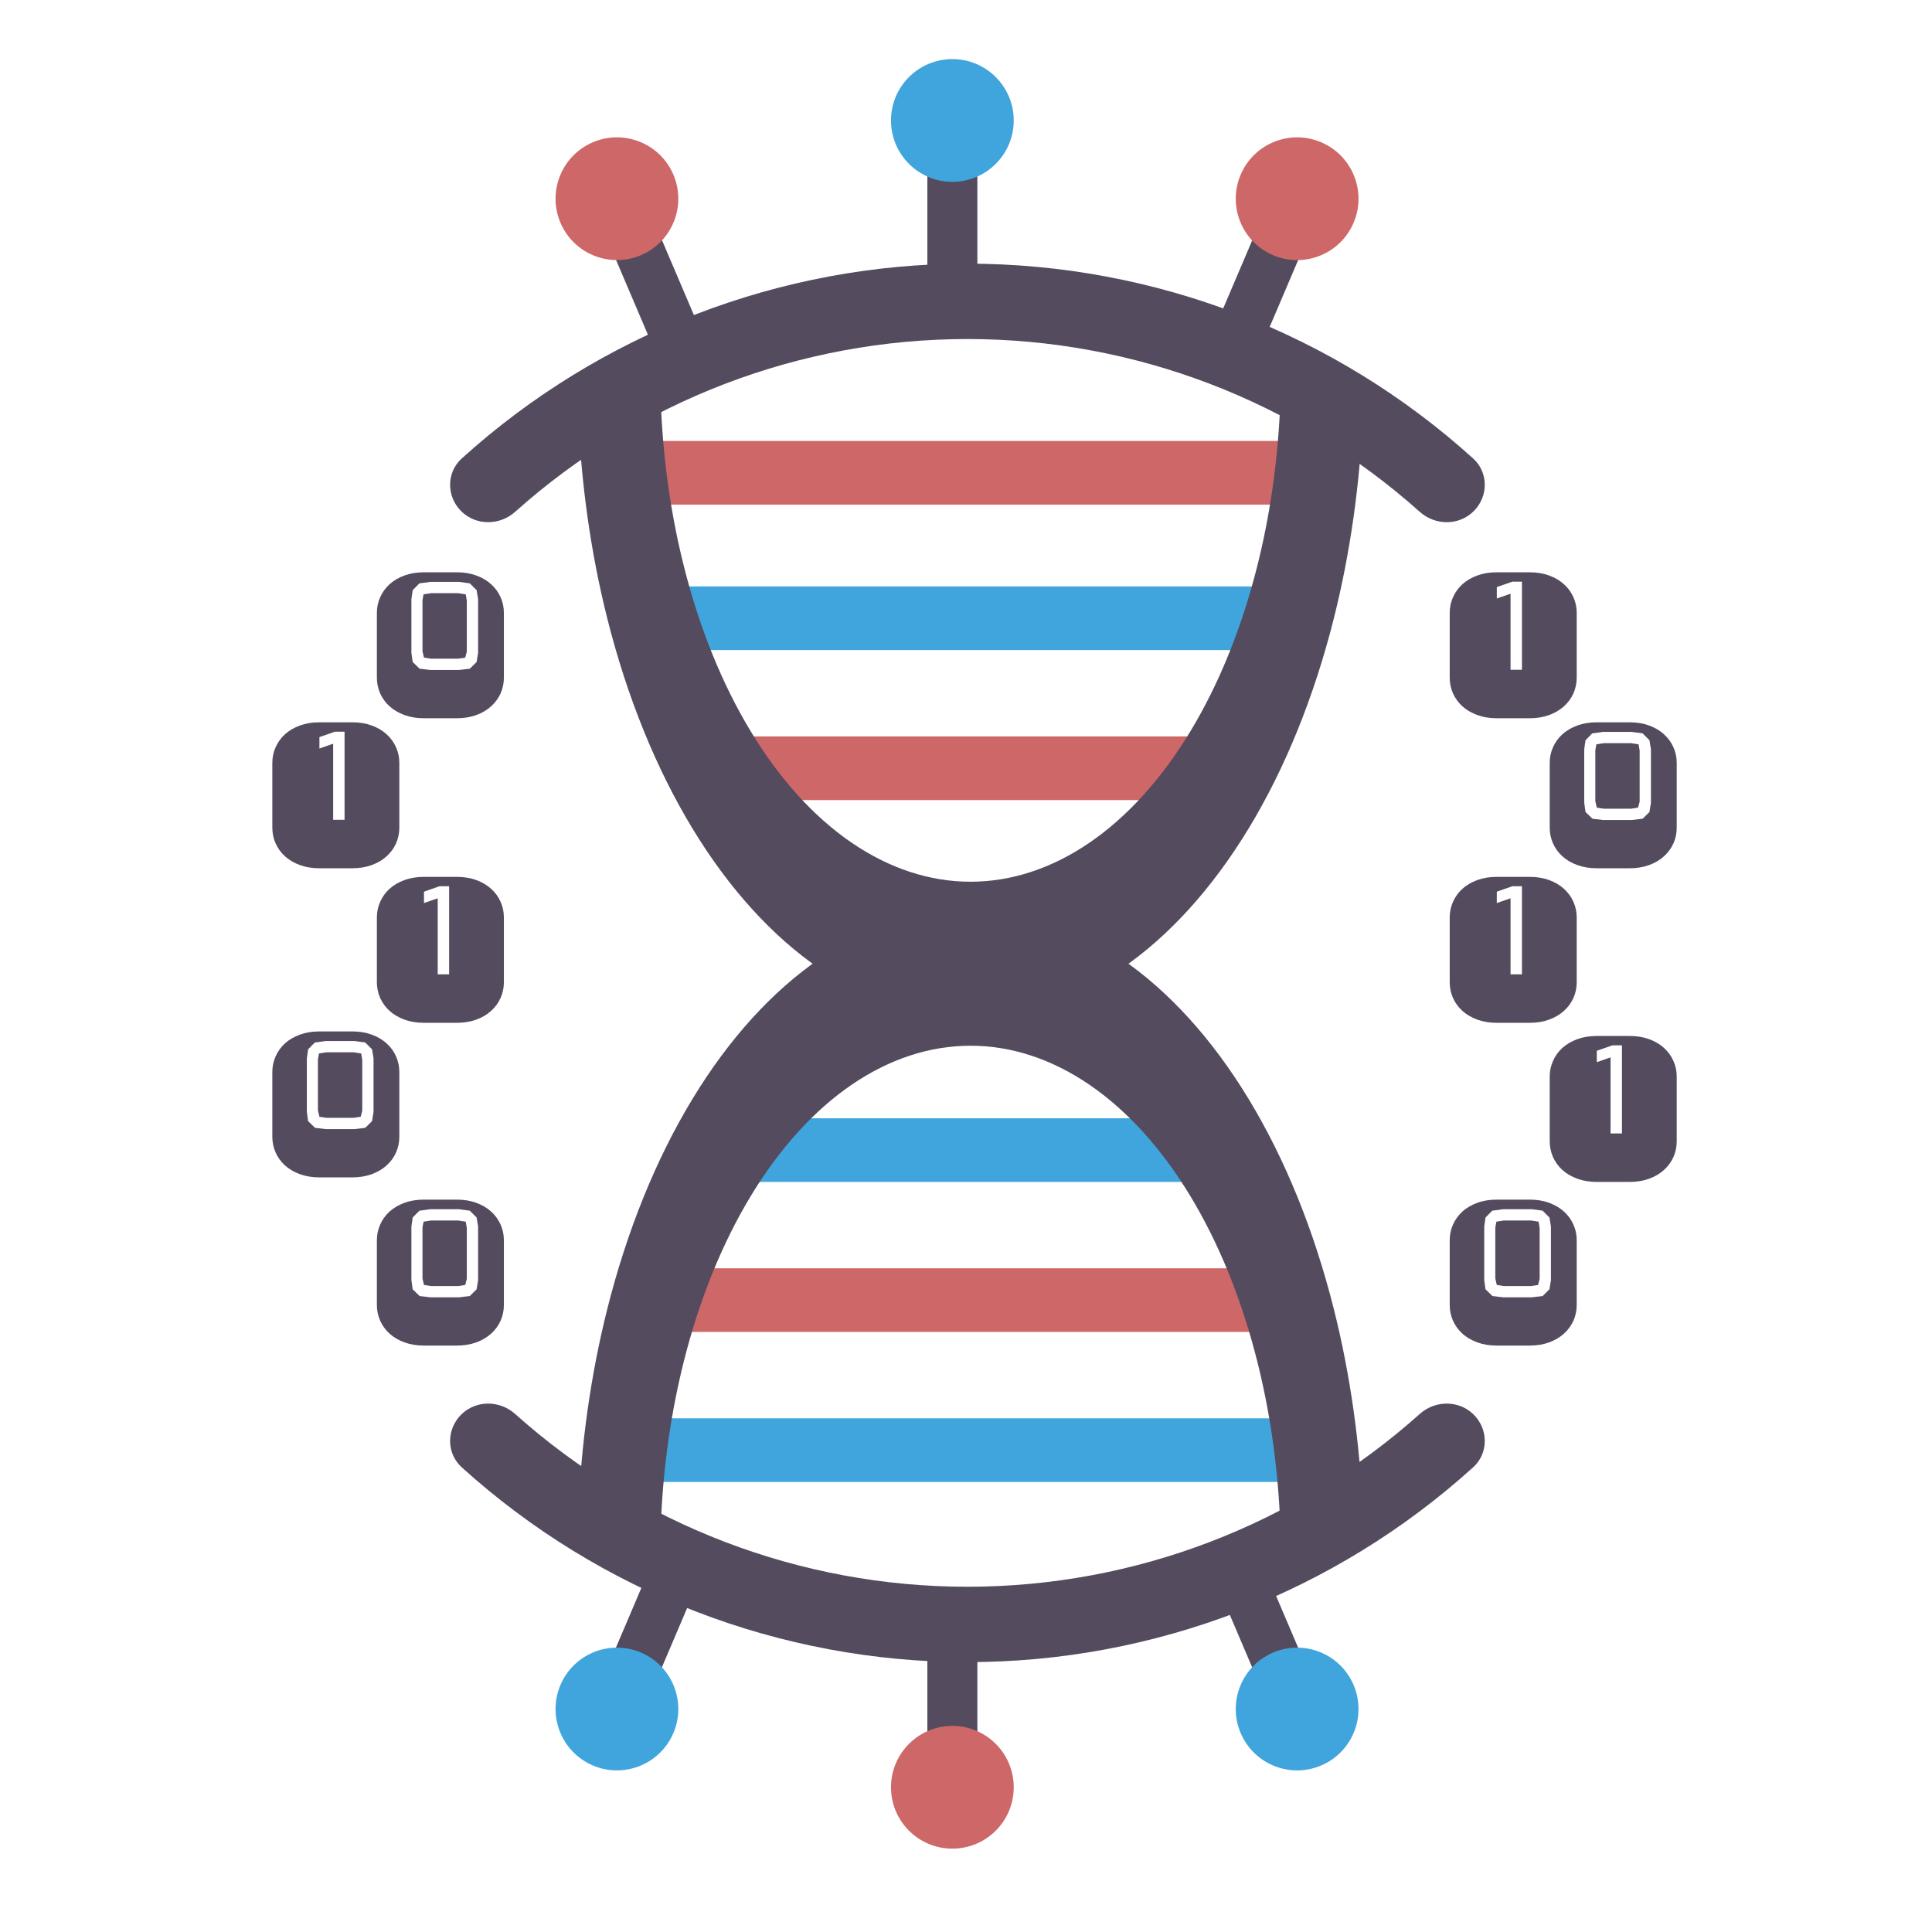
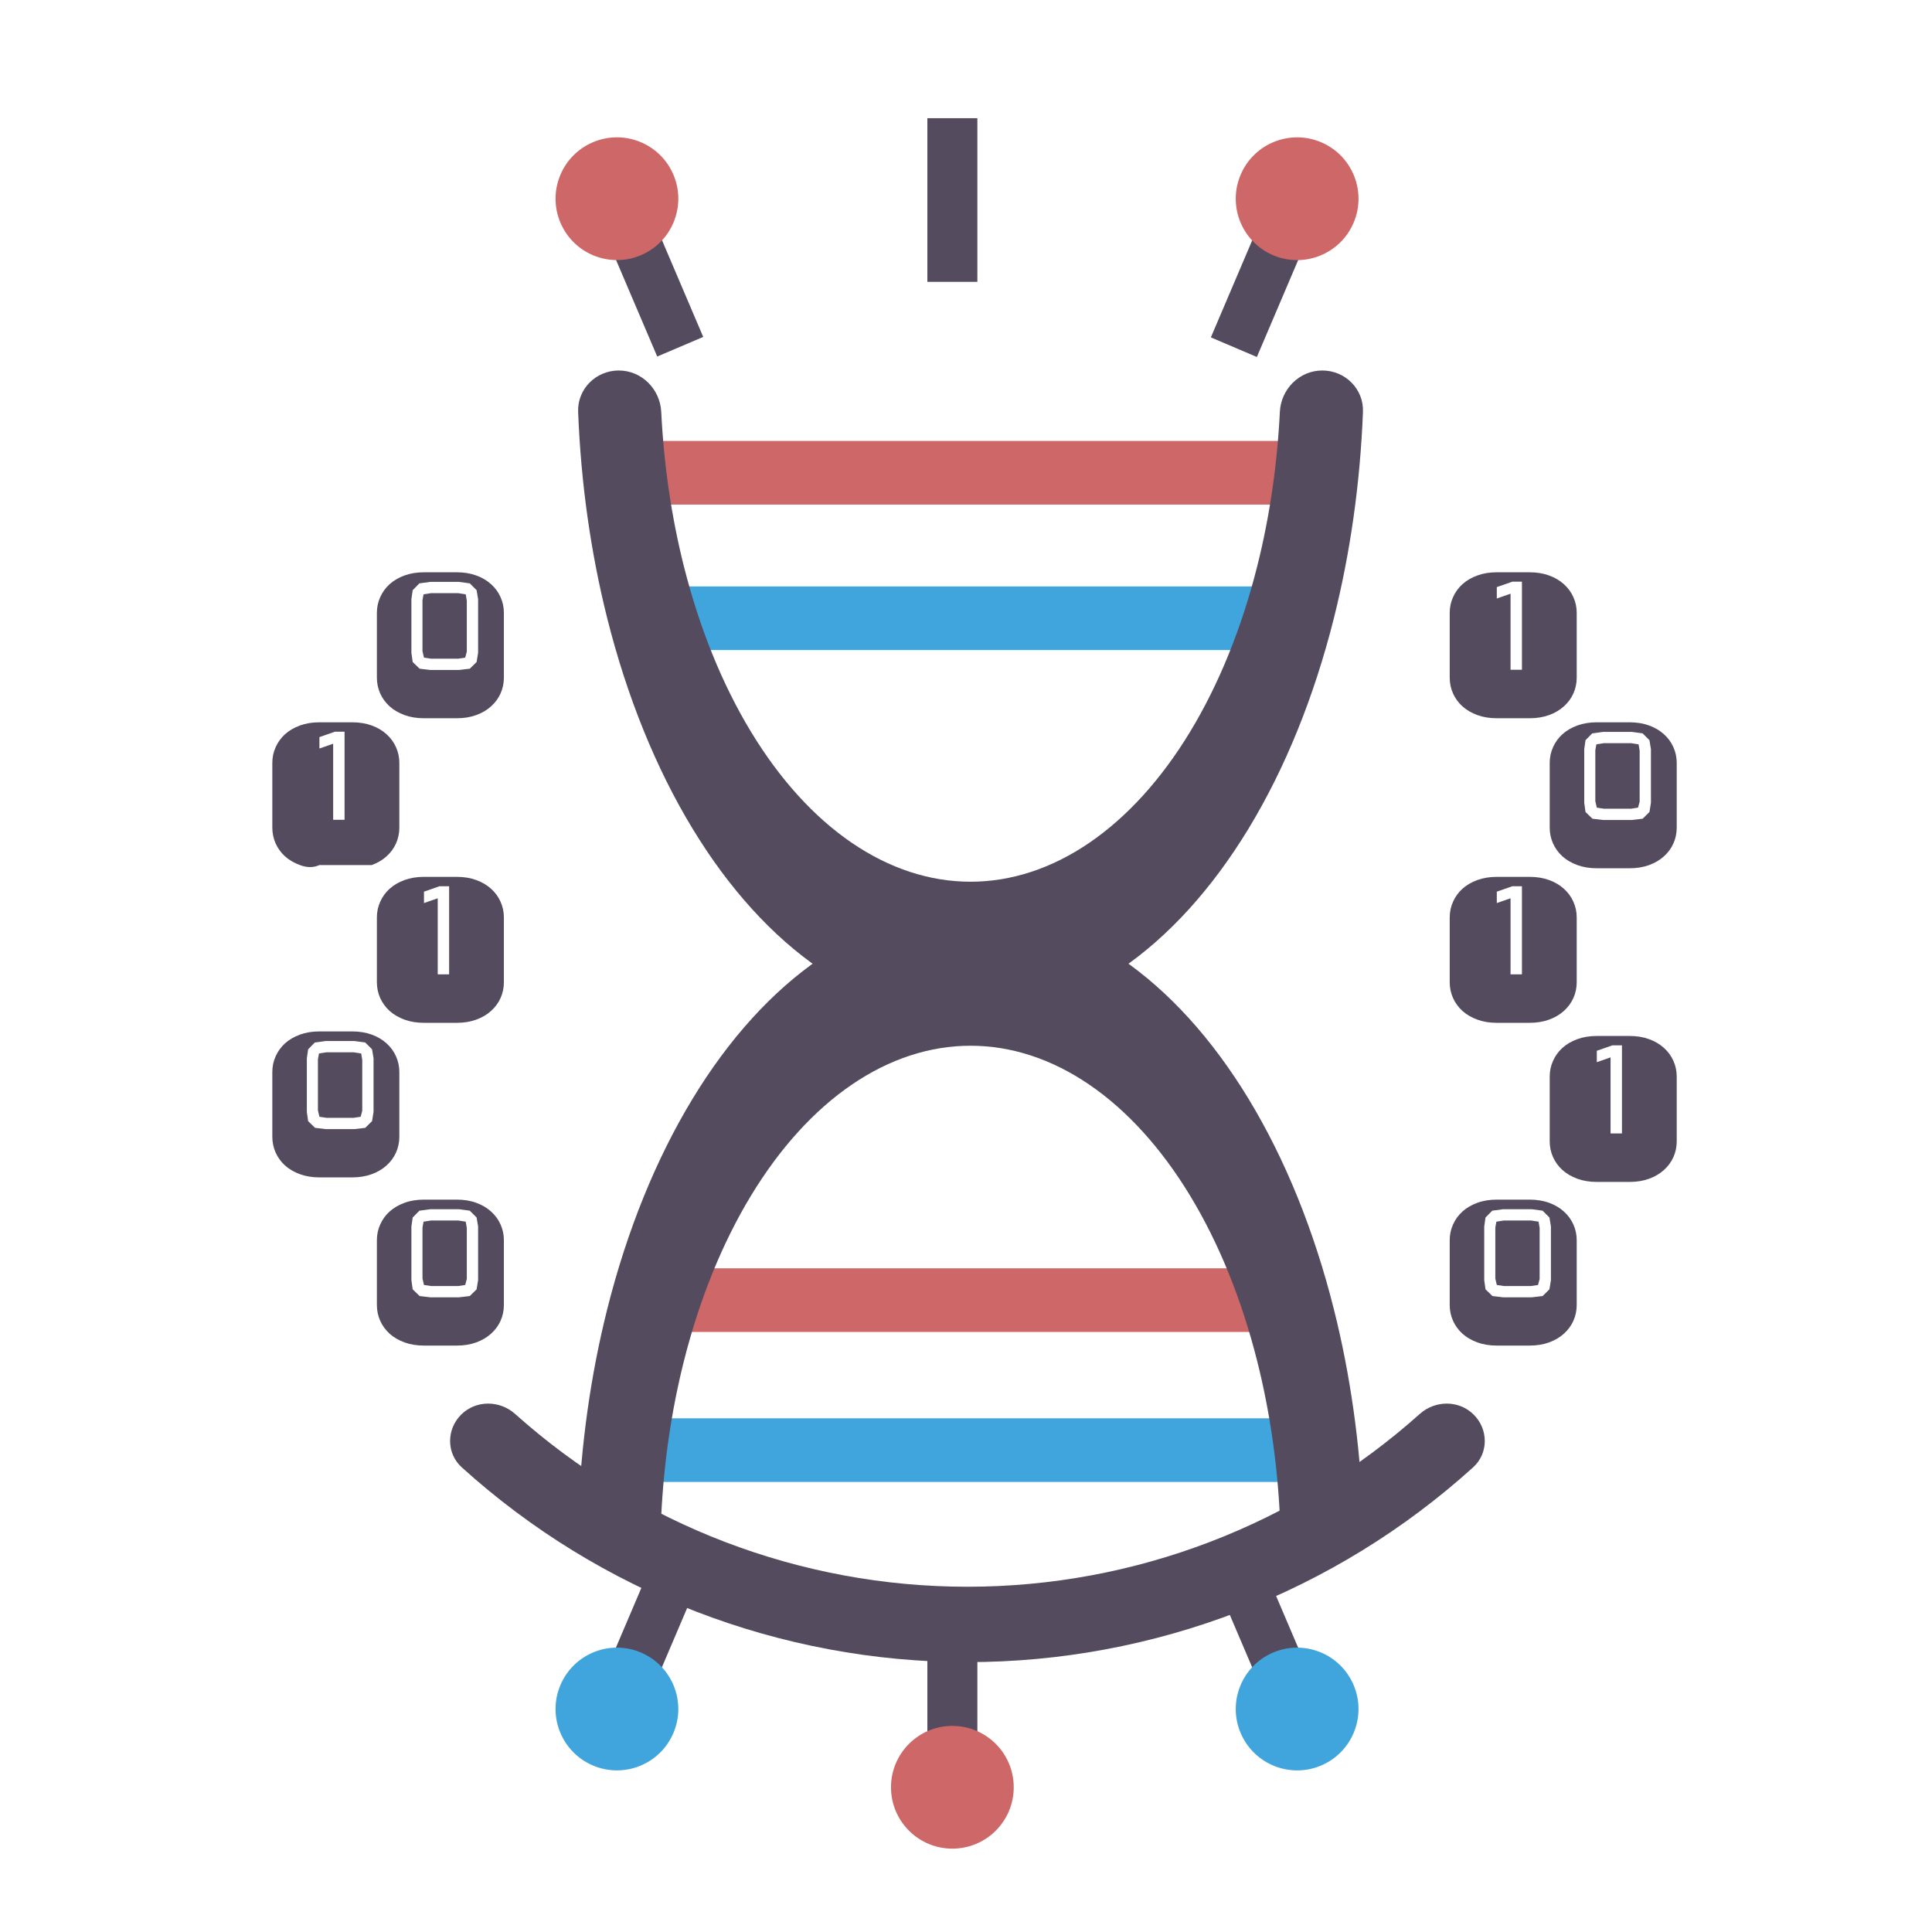
<svg xmlns="http://www.w3.org/2000/svg" width="425" height="425" viewBox="0 0 425 425" fill="none">
  <g clip-path="url(#clip0_0_1)">
    <rect x="133" y="97" width="161" height="14" fill="#CE6767" />
    <rect x="143" y="129" width="142" height="14" fill="#40A5DD" />
-     <rect x="153" y="162" width="120" height="14" fill="#CE6767" />
-     <rect x="153" y="246" width="120" height="14" fill="#40A5DD" />
    <rect x="142" y="279" width="142" height="14" fill="#CE6767" />
    <rect x="133" y="312" width="161" height="14" fill="#40A5DD" />
    <path d="M324.204 311.204C327.442 314.442 327.455 319.708 324.06 322.78C293.649 350.295 254.023 365.633 212.817 365.633C171.61 365.633 131.984 350.295 101.573 322.78C98.178 319.708 98.191 314.442 101.429 311.204V311.204C104.667 307.966 109.902 307.986 113.314 311.039C140.602 335.453 176.008 349.051 212.817 349.051C249.625 349.051 285.031 335.453 312.319 311.039C315.731 307.986 320.966 307.966 324.204 311.204V311.204Z" fill="#544B5F" />
-     <path d="M324.204 112.429C327.442 109.191 327.455 103.925 324.06 100.853C293.649 73.338 254.023 58 212.817 58C171.61 58 131.984 73.338 101.573 100.853C98.178 103.925 98.191 109.191 101.429 112.429V112.429C104.667 115.667 109.902 115.647 113.314 112.594C140.602 88.18 176.008 74.582 212.817 74.582C249.625 74.582 285.031 88.18 312.319 112.594C315.731 115.647 320.966 115.667 324.204 112.429V112.429Z" fill="#544B5F" />
    <path d="M136.117 81.5C131.082 81.5 126.981 85.584 127.177 90.615C127.784 106.21 129.945 121.556 133.584 136.032C137.931 153.321 144.303 169.03 152.335 182.263C160.368 195.495 169.903 205.992 180.398 213.153C190.893 220.314 202.141 224 213.5 224C224.859 224 236.107 220.314 246.602 213.153C257.097 205.992 266.632 195.495 274.665 182.263C282.697 169.03 289.069 153.321 293.416 136.032C297.055 121.556 299.216 106.21 299.823 90.615C300.019 85.584 295.918 81.5 290.883 81.5V81.5C285.847 81.5 281.789 85.585 281.541 90.614C280.966 102.26 279.292 113.707 276.569 124.537C273.138 138.181 268.11 150.579 261.771 161.021C255.432 171.464 247.906 179.748 239.624 185.4C231.342 191.051 222.465 193.96 213.5 193.96C204.535 193.96 195.658 191.051 187.376 185.4C179.094 179.748 171.568 171.464 165.229 161.021C158.89 150.579 153.862 138.181 150.431 124.537C147.708 113.707 146.034 102.26 145.459 90.614C145.211 85.585 141.153 81.5 136.117 81.5V81.5Z" fill="#544B5F" />
    <path d="M136.117 342.5C131.082 342.5 126.981 338.416 127.177 333.385C127.784 317.79 129.945 302.444 133.584 287.968C137.931 270.679 144.303 254.97 152.335 241.737C160.368 228.505 169.903 218.008 180.398 210.847C190.893 203.686 202.141 200 213.5 200C224.859 200 236.107 203.686 246.602 210.847C257.097 218.008 266.632 228.505 274.665 241.737C282.697 254.97 289.069 270.679 293.416 287.968C297.055 302.444 299.216 317.79 299.823 333.385C300.019 338.416 295.918 342.5 290.883 342.5V342.5C285.847 342.5 281.789 338.415 281.541 333.386C280.966 321.74 279.292 310.293 276.569 299.463C273.138 285.819 268.11 273.421 261.771 262.979C255.432 252.536 247.906 244.252 239.624 238.6C231.342 232.949 222.465 230.04 213.5 230.04C204.535 230.04 195.658 232.949 187.376 238.6C179.094 244.252 171.568 252.536 165.229 262.979C158.89 273.421 153.862 285.819 150.431 299.463C147.708 310.293 146.034 321.74 145.459 333.386C145.211 338.415 141.153 342.5 136.117 342.5V342.5Z" fill="#544B5F" />
    <rect x="204" y="26" width="11" height="36" fill="#544B5F" />
-     <circle cx="209.5" cy="26.5" r="13.5" fill="#40A5DD" />
    <rect x="130.458" y="45.314" width="11" height="36" transform="rotate(-23.091 130.458 45.314)" fill="#544B5F" />
    <circle cx="135.713" cy="43.713" r="13.5" transform="rotate(-23.091 135.713 43.713)" fill="#CE6767" />
    <rect width="11" height="36" transform="matrix(-0.92 -0.392 -0.392 0.92 290.597 45.41)" fill="#544B5F" />
    <circle cx="13.5" cy="13.5" r="13.5" transform="matrix(-0.92 -0.392 -0.392 0.92 303.054 36.589)" fill="#CE6767" />
    <rect width="11" height="36" transform="matrix(1 0 0 -1 204 393.663)" fill="#544B5F" />
    <circle cx="13.5" cy="13.5" r="13.5" transform="matrix(1 0 0 -1 196 406.663)" fill="#CE6767" />
    <rect width="11" height="36" transform="matrix(0.92 0.392 0.392 -0.92 130.458 374.253)" fill="#544B5F" />
    <circle cx="13.5" cy="13.5" r="13.5" transform="matrix(0.92 0.392 0.392 -0.92 118 383.074)" fill="#40A5DD" />
    <rect x="290.597" y="374.253" width="11" height="36" transform="rotate(156.909 290.597 374.253)" fill="#544B5F" />
    <circle cx="285.341" cy="375.95" r="13.5" transform="rotate(156.909 285.341 375.95)" fill="#40A5DD" />
    <path d="M100.484 125.891C102.062 125.891 103.492 126.125 104.773 126.594C106.055 127.062 107.141 127.703 108.031 128.516C108.938 129.328 109.633 130.281 110.117 131.375C110.602 132.453 110.844 133.602 110.844 134.82V149.07C110.844 150.289 110.602 151.445 110.117 152.539C109.633 153.617 108.938 154.562 108.031 155.375C107.141 156.188 106.055 156.828 104.773 157.297C103.492 157.766 102.062 158 100.484 158H93.266C91.688 158 90.258 157.766 88.977 157.297C87.695 156.828 86.602 156.188 85.695 155.375C84.805 154.562 84.117 153.617 83.633 152.539C83.148 151.445 82.906 150.289 82.906 149.07V134.82C82.906 133.602 83.148 132.453 83.633 131.375C84.117 130.281 84.805 129.328 85.695 128.516C86.602 127.703 87.695 127.062 88.977 126.594C90.258 126.125 91.688 125.891 93.266 125.891H100.484ZM105.172 131.797L104.844 129.828L103.344 128.328L100.953 128H94.672L92.258 128.328L90.781 129.828L90.5 131.797V143.609L90.781 145.625L92.305 147.102L94.672 147.383H100.953L103.344 147.102L104.844 145.625L105.172 143.609V131.797ZM102.336 144.664L100.812 144.898H94.812L93.266 144.664L92.938 143.258V132.031L93.172 130.742L94.812 130.484H100.812L102.453 130.742L102.688 132.125V143.352L102.336 144.664Z" fill="#544B5F" />
    <path d="M77.484 226.891C79.062 226.891 80.492 227.125 81.773 227.594C83.055 228.062 84.141 228.703 85.031 229.516C85.938 230.328 86.633 231.281 87.117 232.375C87.602 233.453 87.844 234.602 87.844 235.82V250.07C87.844 251.289 87.602 252.445 87.117 253.539C86.633 254.617 85.938 255.562 85.031 256.375C84.141 257.188 83.055 257.828 81.773 258.297C80.492 258.766 79.062 259 77.484 259H70.266C68.688 259 67.258 258.766 65.977 258.297C64.695 257.828 63.602 257.188 62.695 256.375C61.805 255.562 61.117 254.617 60.633 253.539C60.148 252.445 59.906 251.289 59.906 250.07V235.82C59.906 234.602 60.148 233.453 60.633 232.375C61.117 231.281 61.805 230.328 62.695 229.516C63.602 228.703 64.695 228.062 65.977 227.594C67.258 227.125 68.688 226.891 70.266 226.891H77.484ZM82.172 232.797L81.844 230.828L80.344 229.328L77.953 229H71.672L69.258 229.328L67.781 230.828L67.5 232.797V244.609L67.781 246.625L69.305 248.102L71.672 248.383H77.953L80.344 248.102L81.844 246.625L82.172 244.609V232.797ZM79.336 245.664L77.812 245.898H71.812L70.266 245.664L69.938 244.258V233.031L70.172 231.742L71.812 231.484H77.812L79.453 231.742L79.688 233.125V244.352L79.336 245.664Z" fill="#544B5F" />
    <path d="M100.484 263.891C102.062 263.891 103.492 264.125 104.773 264.594C106.055 265.062 107.141 265.703 108.031 266.516C108.938 267.328 109.633 268.281 110.117 269.375C110.602 270.453 110.844 271.602 110.844 272.82V287.07C110.844 288.289 110.602 289.445 110.117 290.539C109.633 291.617 108.938 292.562 108.031 293.375C107.141 294.188 106.055 294.828 104.773 295.297C103.492 295.766 102.062 296 100.484 296H93.266C91.688 296 90.258 295.766 88.977 295.297C87.695 294.828 86.602 294.188 85.695 293.375C84.805 292.562 84.117 291.617 83.633 290.539C83.148 289.445 82.906 288.289 82.906 287.07V272.82C82.906 271.602 83.148 270.453 83.633 269.375C84.117 268.281 84.805 267.328 85.695 266.516C86.602 265.703 87.695 265.062 88.977 264.594C90.258 264.125 91.688 263.891 93.266 263.891H100.484ZM105.172 269.797L104.844 267.828L103.344 266.328L100.953 266H94.672L92.258 266.328L90.781 267.828L90.5 269.797V281.609L90.781 283.625L92.305 285.102L94.672 285.383H100.953L103.344 285.102L104.844 283.625L105.172 281.609V269.797ZM102.336 282.664L100.812 282.898H94.812L93.266 282.664L92.938 281.258V270.031L93.172 268.742L94.812 268.484H100.812L102.453 268.742L102.688 270.125V281.352L102.336 282.664Z" fill="#544B5F" />
-     <path d="M75.797 160.953H73.688L70.266 162.148V164.656L73.289 163.602V180.336H75.797V160.953ZM77.484 158.891C79.062 158.891 80.492 159.125 81.773 159.594C83.055 160.062 84.141 160.703 85.031 161.516C85.938 162.328 86.633 163.281 87.117 164.375C87.602 165.453 87.844 166.602 87.844 167.82V182.07C87.844 183.289 87.602 184.445 87.117 185.539C86.633 186.617 85.938 187.562 85.031 188.375C84.141 189.188 83.055 189.828 81.773 190.297C80.492 190.766 79.062 191 77.484 191H70.266C68.688 191 67.258 190.766 65.977 190.297C64.695 189.828 63.602 189.188 62.695 188.375C61.805 187.562 61.117 186.617 60.633 185.539C60.148 184.445 59.906 183.289 59.906 182.07V167.82C59.906 166.602 60.148 165.453 60.633 164.375C61.117 163.281 61.805 162.328 62.695 161.516C63.602 160.703 64.695 160.062 65.977 159.594C67.258 159.125 68.688 158.891 70.266 158.891H77.484Z" fill="#544B5F" />
+     <path d="M75.797 160.953H73.688L70.266 162.148V164.656L73.289 163.602V180.336H75.797V160.953ZM77.484 158.891C79.062 158.891 80.492 159.125 81.773 159.594C83.055 160.062 84.141 160.703 85.031 161.516C85.938 162.328 86.633 163.281 87.117 164.375C87.602 165.453 87.844 166.602 87.844 167.82V182.07C87.844 183.289 87.602 184.445 87.117 185.539C86.633 186.617 85.938 187.562 85.031 188.375C84.141 189.188 83.055 189.828 81.773 190.297H70.266C68.688 191 67.258 190.766 65.977 190.297C64.695 189.828 63.602 189.188 62.695 188.375C61.805 187.562 61.117 186.617 60.633 185.539C60.148 184.445 59.906 183.289 59.906 182.07V167.82C59.906 166.602 60.148 165.453 60.633 164.375C61.117 163.281 61.805 162.328 62.695 161.516C63.602 160.703 64.695 160.062 65.977 159.594C67.258 159.125 68.688 158.891 70.266 158.891H77.484Z" fill="#544B5F" />
    <path d="M98.797 194.953H96.688L93.266 196.148V198.656L96.289 197.602V214.336H98.797V194.953ZM100.484 192.891C102.062 192.891 103.492 193.125 104.773 193.594C106.055 194.062 107.141 194.703 108.031 195.516C108.938 196.328 109.633 197.281 110.117 198.375C110.602 199.453 110.844 200.602 110.844 201.82V216.07C110.844 217.289 110.602 218.445 110.117 219.539C109.633 220.617 108.938 221.562 108.031 222.375C107.141 223.188 106.055 223.828 104.773 224.297C103.492 224.766 102.062 225 100.484 225H93.266C91.688 225 90.258 224.766 88.977 224.297C87.695 223.828 86.602 223.188 85.695 222.375C84.805 221.562 84.117 220.617 83.633 219.539C83.148 218.445 82.906 217.289 82.906 216.07V201.82C82.906 200.602 83.148 199.453 83.633 198.375C84.117 197.281 84.805 196.328 85.695 195.516C86.602 194.703 87.695 194.062 88.977 193.594C90.258 193.125 91.688 192.891 93.266 192.891H100.484Z" fill="#544B5F" />
    <path d="M334.797 127.953H332.688L329.266 129.148V131.656L332.289 130.602V147.336H334.797V127.953ZM336.484 125.891C338.062 125.891 339.492 126.125 340.773 126.594C342.055 127.062 343.141 127.703 344.031 128.516C344.938 129.328 345.633 130.281 346.117 131.375C346.602 132.453 346.844 133.602 346.844 134.82V149.07C346.844 150.289 346.602 151.445 346.117 152.539C345.633 153.617 344.938 154.562 344.031 155.375C343.141 156.188 342.055 156.828 340.773 157.297C339.492 157.766 338.062 158 336.484 158H329.266C327.688 158 326.258 157.766 324.977 157.297C323.695 156.828 322.602 156.188 321.695 155.375C320.805 154.562 320.117 153.617 319.633 152.539C319.148 151.445 318.906 150.289 318.906 149.07V134.82C318.906 133.602 319.148 132.453 319.633 131.375C320.117 130.281 320.805 129.328 321.695 128.516C322.602 127.703 323.695 127.062 324.977 126.594C326.258 126.125 327.688 125.891 329.266 125.891H336.484Z" fill="#544B5F" />
    <path d="M356.797 229.953H354.688L351.266 231.148V233.656L354.289 232.602V249.336H356.797V229.953ZM358.484 227.891C360.062 227.891 361.492 228.125 362.773 228.594C364.055 229.062 365.141 229.703 366.031 230.516C366.938 231.328 367.633 232.281 368.117 233.375C368.602 234.453 368.844 235.602 368.844 236.82V251.07C368.844 252.289 368.602 253.445 368.117 254.539C367.633 255.617 366.938 256.562 366.031 257.375C365.141 258.188 364.055 258.828 362.773 259.297C361.492 259.766 360.062 260 358.484 260H351.266C349.688 260 348.258 259.766 346.977 259.297C345.695 258.828 344.602 258.188 343.695 257.375C342.805 256.562 342.117 255.617 341.633 254.539C341.148 253.445 340.906 252.289 340.906 251.07V236.82C340.906 235.602 341.148 234.453 341.633 233.375C342.117 232.281 342.805 231.328 343.695 230.516C344.602 229.703 345.695 229.062 346.977 228.594C348.258 228.125 349.688 227.891 351.266 227.891H358.484Z" fill="#544B5F" />
    <path d="M336.484 263.891C338.062 263.891 339.492 264.125 340.773 264.594C342.055 265.062 343.141 265.703 344.031 266.516C344.938 267.328 345.633 268.281 346.117 269.375C346.602 270.453 346.844 271.602 346.844 272.82V287.07C346.844 288.289 346.602 289.445 346.117 290.539C345.633 291.617 344.938 292.562 344.031 293.375C343.141 294.188 342.055 294.828 340.773 295.297C339.492 295.766 338.062 296 336.484 296H329.266C327.688 296 326.258 295.766 324.977 295.297C323.695 294.828 322.602 294.188 321.695 293.375C320.805 292.562 320.117 291.617 319.633 290.539C319.148 289.445 318.906 288.289 318.906 287.07V272.82C318.906 271.602 319.148 270.453 319.633 269.375C320.117 268.281 320.805 267.328 321.695 266.516C322.602 265.703 323.695 265.062 324.977 264.594C326.258 264.125 327.688 263.891 329.266 263.891H336.484ZM341.172 269.797L340.844 267.828L339.344 266.328L336.953 266H330.672L328.258 266.328L326.781 267.828L326.5 269.797V281.609L326.781 283.625L328.305 285.102L330.672 285.383H336.953L339.344 285.102L340.844 283.625L341.172 281.609V269.797ZM338.336 282.664L336.812 282.898H330.812L329.266 282.664L328.938 281.258V270.031L329.172 268.742L330.812 268.484H336.812L338.453 268.742L338.688 270.125V281.352L338.336 282.664Z" fill="#544B5F" />
    <path d="M358.484 158.891C360.062 158.891 361.492 159.125 362.773 159.594C364.055 160.062 365.141 160.703 366.031 161.516C366.938 162.328 367.633 163.281 368.117 164.375C368.602 165.453 368.844 166.602 368.844 167.82V182.07C368.844 183.289 368.602 184.445 368.117 185.539C367.633 186.617 366.938 187.562 366.031 188.375C365.141 189.188 364.055 189.828 362.773 190.297C361.492 190.766 360.062 191 358.484 191H351.266C349.688 191 348.258 190.766 346.977 190.297C345.695 189.828 344.602 189.188 343.695 188.375C342.805 187.562 342.117 186.617 341.633 185.539C341.148 184.445 340.906 183.289 340.906 182.07V167.82C340.906 166.602 341.148 165.453 341.633 164.375C342.117 163.281 342.805 162.328 343.695 161.516C344.602 160.703 345.695 160.062 346.977 159.594C348.258 159.125 349.688 158.891 351.266 158.891H358.484ZM363.172 164.797L362.844 162.828L361.344 161.328L358.953 161H352.672L350.258 161.328L348.781 162.828L348.5 164.797V176.609L348.781 178.625L350.305 180.102L352.672 180.383H358.953L361.344 180.102L362.844 178.625L363.172 176.609V164.797ZM360.336 177.664L358.812 177.898H352.812L351.266 177.664L350.938 176.258V165.031L351.172 163.742L352.812 163.484H358.812L360.453 163.742L360.688 165.125V176.352L360.336 177.664Z" fill="#544B5F" />
    <path d="M334.797 194.953H332.688L329.266 196.148V198.656L332.289 197.602V214.336H334.797V194.953ZM336.484 192.891C338.062 192.891 339.492 193.125 340.773 193.594C342.055 194.062 343.141 194.703 344.031 195.516C344.938 196.328 345.633 197.281 346.117 198.375C346.602 199.453 346.844 200.602 346.844 201.82V216.07C346.844 217.289 346.602 218.445 346.117 219.539C345.633 220.617 344.938 221.562 344.031 222.375C343.141 223.188 342.055 223.828 340.773 224.297C339.492 224.766 338.062 225 336.484 225H329.266C327.688 225 326.258 224.766 324.977 224.297C323.695 223.828 322.602 223.188 321.695 222.375C320.805 221.562 320.117 220.617 319.633 219.539C319.148 218.445 318.906 217.289 318.906 216.07V201.82C318.906 200.602 319.148 199.453 319.633 198.375C320.117 197.281 320.805 196.328 321.695 195.516C322.602 194.703 323.695 194.062 324.977 193.594C326.258 193.125 327.688 192.891 329.266 192.891H336.484Z" fill="#544B5F" />
  </g>
  <defs>
    <clipPath id="clip0_0_1">
      <rect width="425" height="425" fill="white" />
    </clipPath>
  </defs>
</svg>